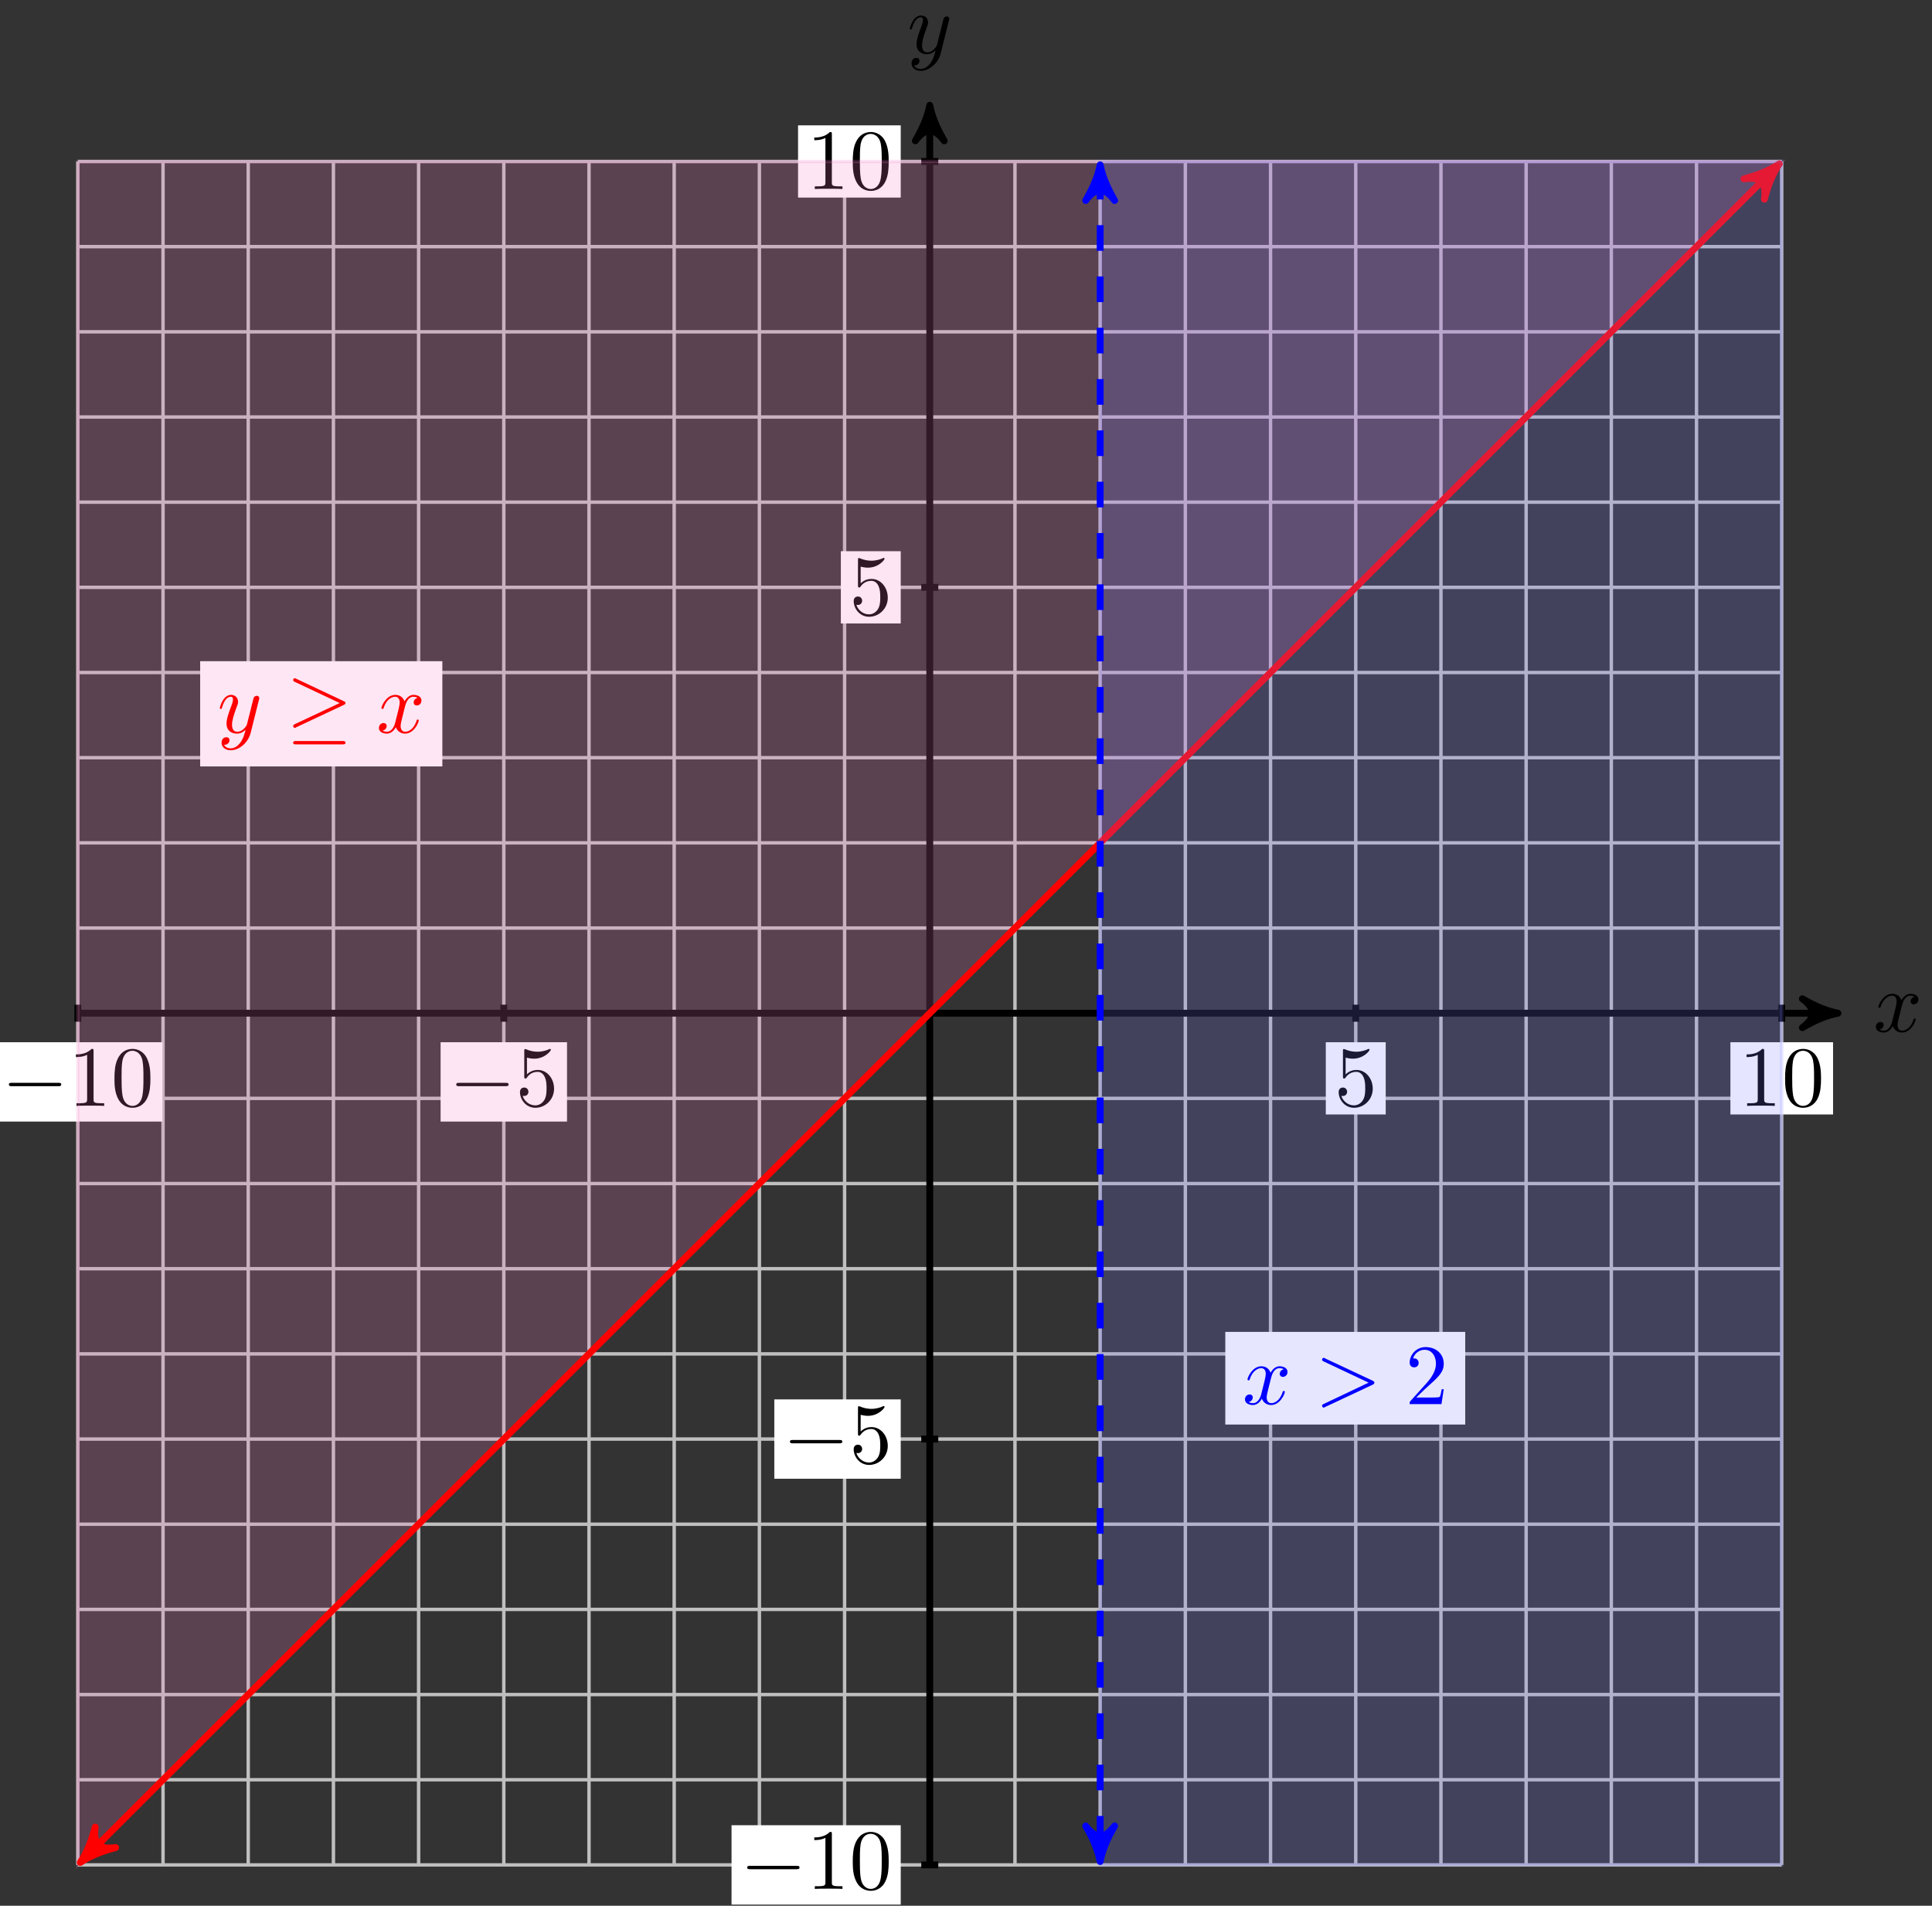
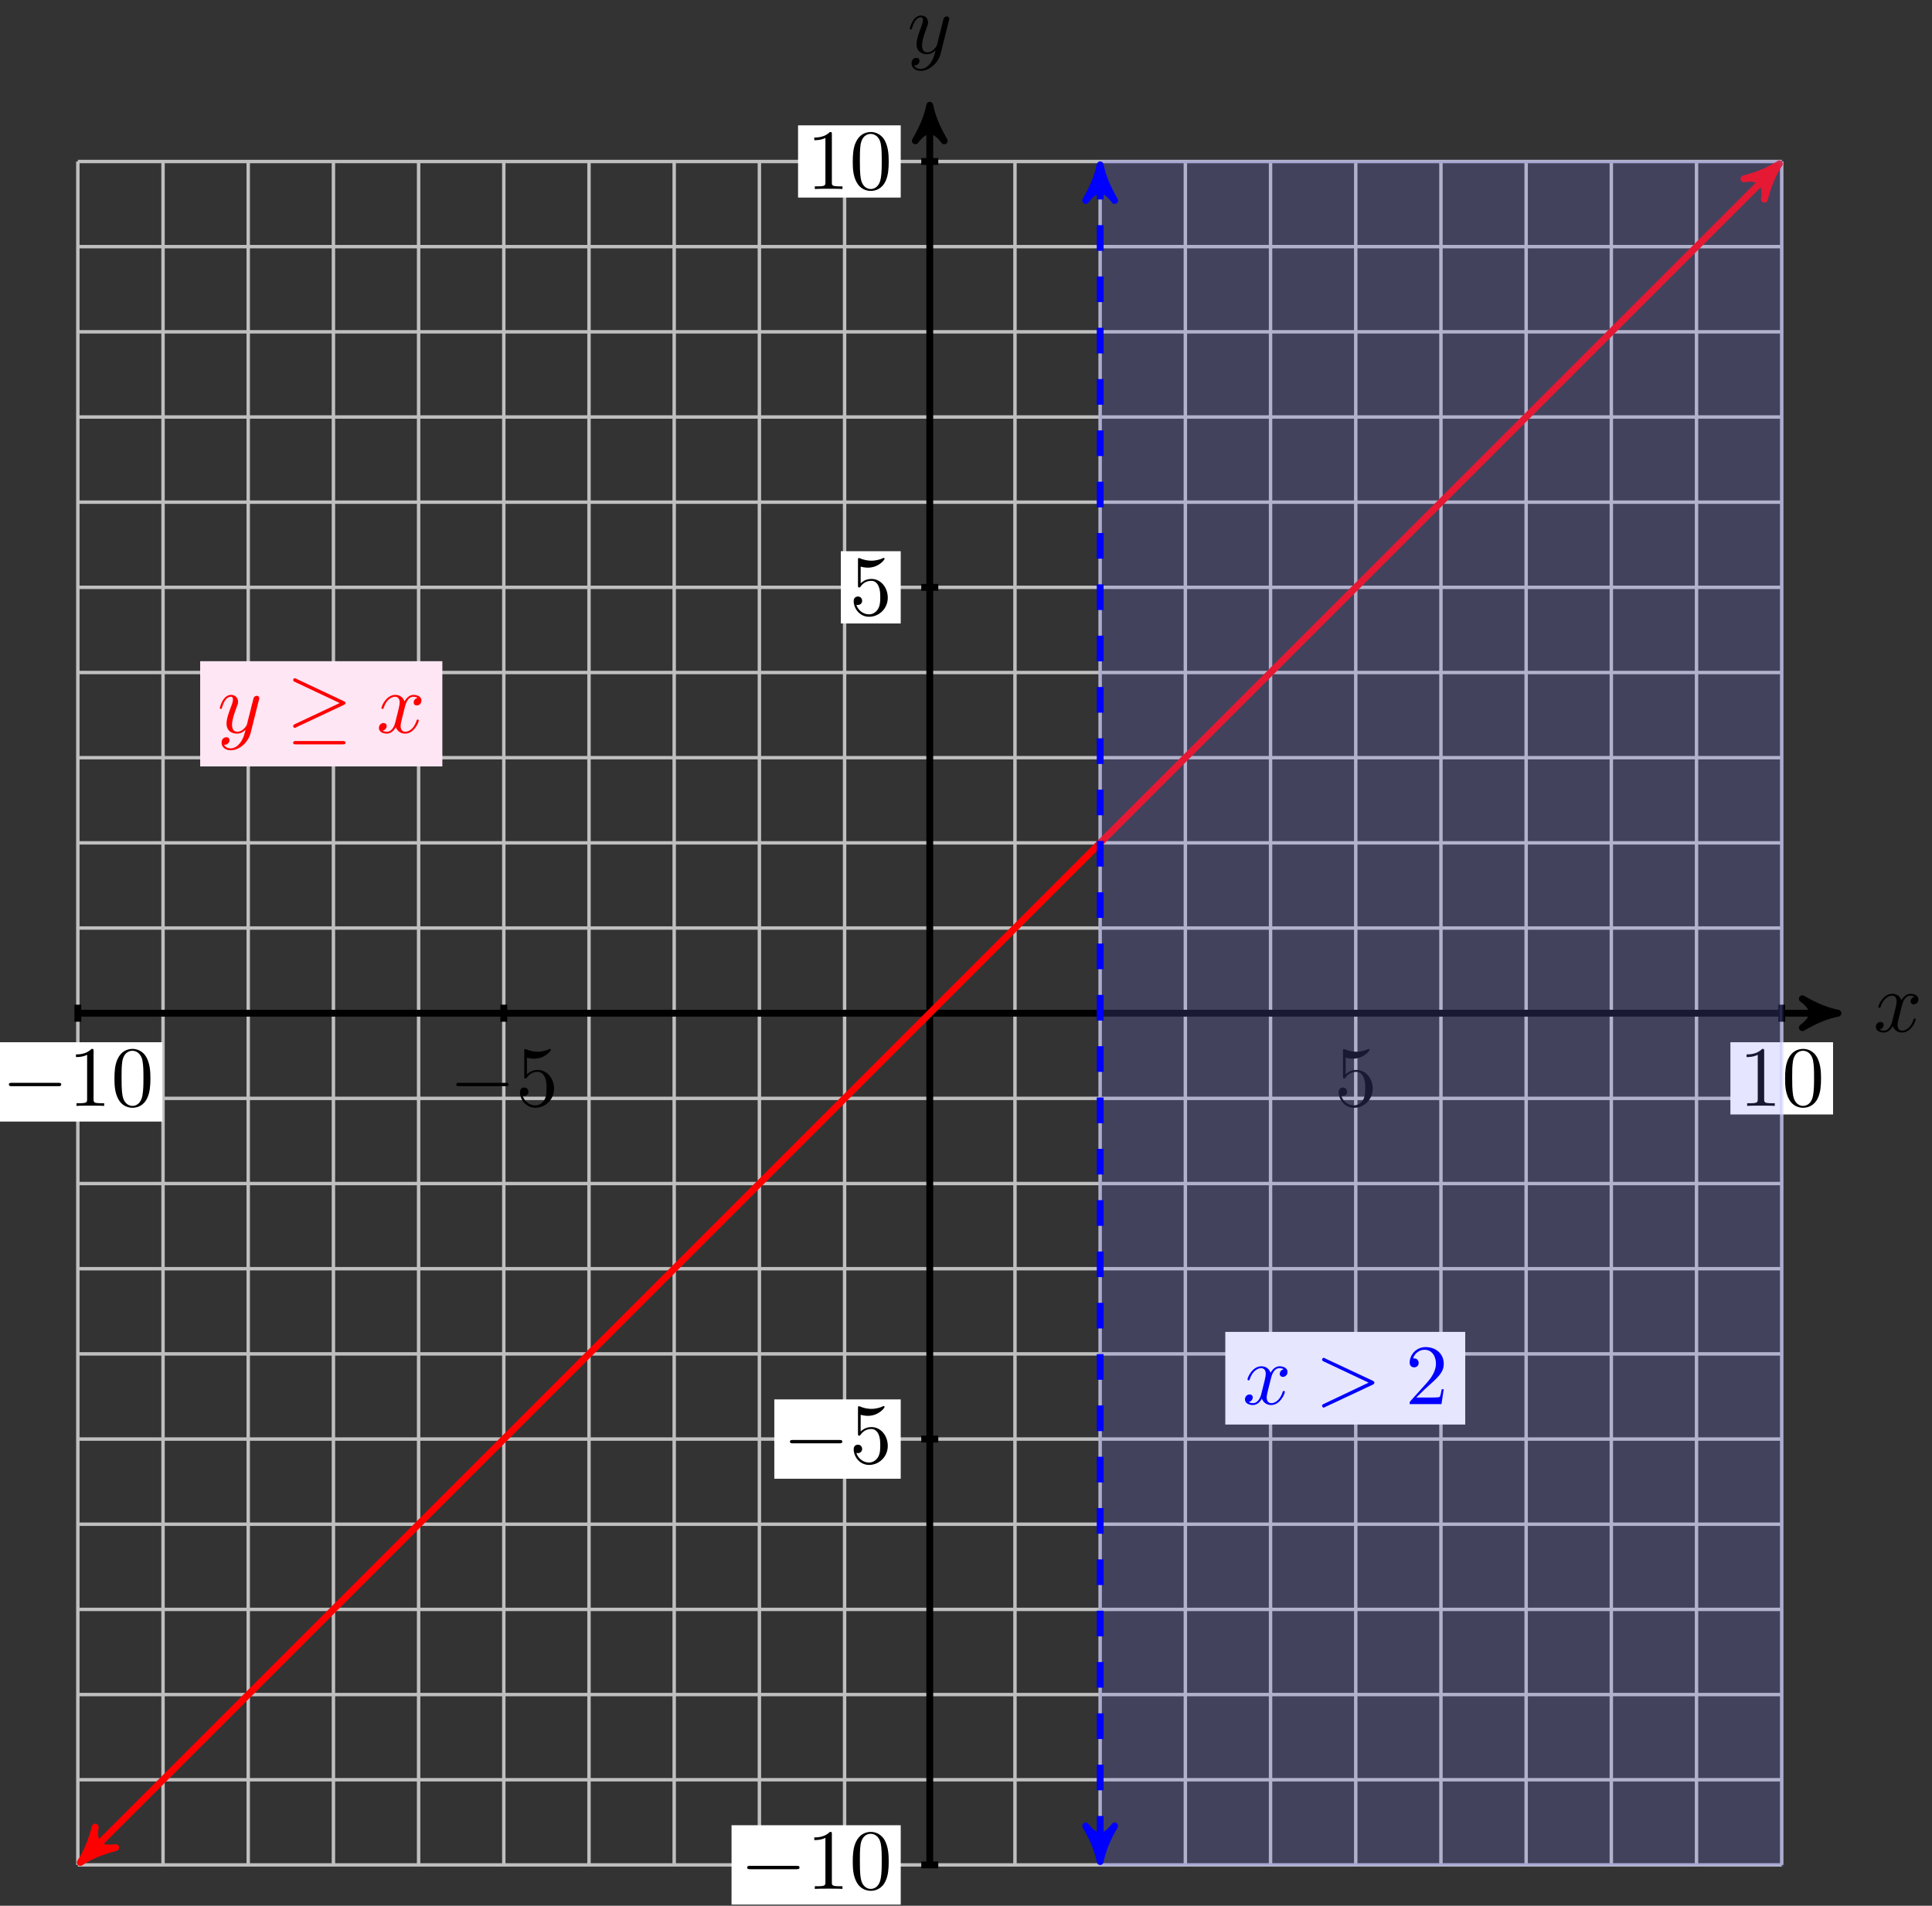
<svg xmlns="http://www.w3.org/2000/svg" xmlns:xlink="http://www.w3.org/1999/xlink" width="225pt" height="222pt" viewBox="0 0 225 222" version="1.1">
  <rect x="0" y="0" width="225" height="222" fill="#333333" stroke="none" />
  <defs>
    <g>
      <symbol overflow="visible" id="glyph0-0">
        <path style="stroke:none;" d="" />
      </symbol>
      <symbol overflow="visible" id="glyph0-1">
        <path style="stroke:none;" d="M 3.328 -3.016 C 3.391 -3.266 3.625 -4.188 4.312 -4.188 C 4.359 -4.188 4.609 -4.188 4.812 -4.062 C 4.531 -4 4.344 -3.766 4.344 -3.516 C 4.344 -3.359 4.453 -3.172 4.719 -3.172 C 4.938 -3.172 5.25 -3.344 5.25 -3.75 C 5.25 -4.266 4.672 -4.406 4.328 -4.406 C 3.75 -4.406 3.406 -3.875 3.281 -3.656 C 3.031 -4.312 2.5 -4.406 2.203 -4.406 C 1.172 -4.406 0.594 -3.125 0.594 -2.875 C 0.594 -2.766 0.703 -2.766 0.719 -2.766 C 0.797 -2.766 0.828 -2.797 0.844 -2.875 C 1.188 -3.938 1.844 -4.188 2.188 -4.188 C 2.375 -4.188 2.719 -4.094 2.719 -3.516 C 2.719 -3.203 2.547 -2.547 2.188 -1.141 C 2.031 -0.531 1.672 -0.109 1.234 -0.109 C 1.172 -0.109 0.953 -0.109 0.734 -0.234 C 0.984 -0.297 1.203 -0.5 1.203 -0.781 C 1.203 -1.047 0.984 -1.125 0.844 -1.125 C 0.531 -1.125 0.297 -0.875 0.297 -0.547 C 0.297 -0.094 0.781 0.109 1.219 0.109 C 1.891 0.109 2.25 -0.594 2.266 -0.641 C 2.391 -0.281 2.75 0.109 3.344 0.109 C 4.375 0.109 4.938 -1.172 4.938 -1.422 C 4.938 -1.531 4.859 -1.531 4.828 -1.531 C 4.734 -1.531 4.719 -1.484 4.688 -1.422 C 4.359 -0.344 3.688 -0.109 3.375 -0.109 C 2.984 -0.109 2.828 -0.422 2.828 -0.766 C 2.828 -0.984 2.875 -1.203 2.984 -1.641 Z M 3.328 -3.016 " />
      </symbol>
      <symbol overflow="visible" id="glyph0-2">
        <path style="stroke:none;" d="M 4.844 -3.797 C 4.891 -3.938 4.891 -3.953 4.891 -4.031 C 4.891 -4.203 4.75 -4.297 4.594 -4.297 C 4.5 -4.297 4.344 -4.234 4.25 -4.094 C 4.234 -4.031 4.141 -3.734 4.109 -3.547 C 4.031 -3.297 3.969 -3.016 3.906 -2.75 L 3.453 -0.953 C 3.422 -0.812 2.984 -0.109 2.328 -0.109 C 1.828 -0.109 1.719 -0.547 1.719 -0.922 C 1.719 -1.375 1.891 -2 2.219 -2.875 C 2.375 -3.281 2.422 -3.391 2.422 -3.594 C 2.422 -4.031 2.109 -4.406 1.609 -4.406 C 0.656 -4.406 0.297 -2.953 0.297 -2.875 C 0.297 -2.766 0.391 -2.766 0.406 -2.766 C 0.516 -2.766 0.516 -2.797 0.562 -2.953 C 0.844 -3.891 1.234 -4.188 1.578 -4.188 C 1.656 -4.188 1.828 -4.188 1.828 -3.875 C 1.828 -3.625 1.719 -3.359 1.656 -3.172 C 1.25 -2.109 1.078 -1.547 1.078 -1.078 C 1.078 -0.188 1.703 0.109 2.297 0.109 C 2.688 0.109 3.016 -0.062 3.297 -0.344 C 3.172 0.172 3.047 0.672 2.656 1.203 C 2.391 1.531 2.016 1.828 1.562 1.828 C 1.422 1.828 0.969 1.797 0.797 1.406 C 0.953 1.406 1.094 1.406 1.219 1.281 C 1.328 1.203 1.422 1.062 1.422 0.875 C 1.422 0.562 1.156 0.531 1.062 0.531 C 0.828 0.531 0.5 0.688 0.5 1.172 C 0.5 1.672 0.938 2.047 1.562 2.047 C 2.578 2.047 3.609 1.141 3.891 0.016 Z M 4.844 -3.797 " />
      </symbol>
      <symbol overflow="visible" id="glyph0-3">
        <path style="stroke:none;" d="M 6.734 -2.266 C 6.844 -2.328 6.922 -2.375 6.922 -2.5 C 6.922 -2.609 6.844 -2.656 6.734 -2.719 L 1.203 -5.312 C 1.078 -5.391 1.062 -5.391 1.031 -5.391 C 0.922 -5.391 0.828 -5.297 0.828 -5.188 C 0.828 -5.094 0.875 -5.031 1.016 -4.969 L 6.25 -2.5 L 1.016 -0.016 C 0.875 0.047 0.828 0.109 0.828 0.203 C 0.828 0.312 0.922 0.406 1.031 0.406 C 1.062 0.406 1.078 0.406 1.203 0.328 Z M 6.734 -2.266 " />
      </symbol>
      <symbol overflow="visible" id="glyph1-0">
        <path style="stroke:none;" d="" />
      </symbol>
      <symbol overflow="visible" id="glyph1-1">
        <path style="stroke:none;" d="M 6.562 -2.297 C 6.734 -2.297 6.922 -2.297 6.922 -2.5 C 6.922 -2.688 6.734 -2.688 6.562 -2.688 L 1.172 -2.688 C 1 -2.688 0.828 -2.688 0.828 -2.5 C 0.828 -2.297 1 -2.297 1.172 -2.297 Z M 6.562 -2.297 " />
      </symbol>
      <symbol overflow="visible" id="glyph1-2">
        <path style="stroke:none;" d="M 6.719 -3.234 C 6.859 -3.297 6.922 -3.359 6.922 -3.453 C 6.922 -3.547 6.875 -3.609 6.719 -3.672 L 1.219 -6.266 C 1.094 -6.344 1.047 -6.344 1.031 -6.344 C 0.906 -6.344 0.828 -6.25 0.828 -6.141 C 0.828 -6.016 0.906 -5.969 1.016 -5.922 L 6.25 -3.453 L 1.031 -1 C 0.844 -0.906 0.828 -0.828 0.828 -0.766 C 0.828 -0.656 0.922 -0.562 1.031 -0.562 C 1.062 -0.562 1.078 -0.562 1.203 -0.641 Z M 6.562 1.359 C 6.734 1.359 6.922 1.359 6.922 1.172 C 6.922 0.969 6.703 0.969 6.562 0.969 L 1.188 0.969 C 1.031 0.969 0.828 0.969 0.828 1.172 C 0.828 1.359 1 1.359 1.172 1.359 Z M 6.562 1.359 " />
      </symbol>
      <symbol overflow="visible" id="glyph2-0">
        <path style="stroke:none;" d="" />
      </symbol>
      <symbol overflow="visible" id="glyph2-1">
        <path style="stroke:none;" d="M 2.938 -6.375 C 2.938 -6.625 2.938 -6.641 2.703 -6.641 C 2.078 -6 1.203 -6 0.891 -6 L 0.891 -5.688 C 1.094 -5.688 1.672 -5.688 2.188 -5.953 L 2.188 -0.781 C 2.188 -0.422 2.156 -0.312 1.266 -0.312 L 0.953 -0.312 L 0.953 0 C 1.297 -0.031 2.156 -0.031 2.562 -0.031 C 2.953 -0.031 3.828 -0.031 4.172 0 L 4.172 -0.312 L 3.859 -0.312 C 2.953 -0.312 2.938 -0.422 2.938 -0.781 Z M 2.938 -6.375 " />
      </symbol>
      <symbol overflow="visible" id="glyph2-2">
        <path style="stroke:none;" d="M 4.578 -3.188 C 4.578 -3.984 4.531 -4.781 4.188 -5.516 C 3.734 -6.484 2.906 -6.641 2.5 -6.641 C 1.891 -6.641 1.172 -6.375 0.75 -5.453 C 0.438 -4.766 0.391 -3.984 0.391 -3.188 C 0.391 -2.438 0.422 -1.547 0.844 -0.781 C 1.266 0.016 2 0.219 2.484 0.219 C 3.016 0.219 3.781 0.016 4.219 -0.938 C 4.531 -1.625 4.578 -2.406 4.578 -3.188 Z M 2.484 0 C 2.094 0 1.5 -0.25 1.328 -1.203 C 1.219 -1.797 1.219 -2.719 1.219 -3.312 C 1.219 -3.953 1.219 -4.609 1.297 -5.141 C 1.484 -6.328 2.234 -6.422 2.484 -6.422 C 2.812 -6.422 3.469 -6.234 3.656 -5.25 C 3.766 -4.688 3.766 -3.938 3.766 -3.312 C 3.766 -2.562 3.766 -1.891 3.656 -1.25 C 3.5 -0.297 2.938 0 2.484 0 Z M 2.484 0 " />
      </symbol>
      <symbol overflow="visible" id="glyph2-3">
        <path style="stroke:none;" d="M 4.469 -2 C 4.469 -3.188 3.656 -4.188 2.578 -4.188 C 2.109 -4.188 1.672 -4.031 1.312 -3.672 L 1.312 -5.625 C 1.516 -5.562 1.844 -5.5 2.156 -5.5 C 3.391 -5.5 4.094 -6.406 4.094 -6.531 C 4.094 -6.594 4.062 -6.641 3.984 -6.641 C 3.984 -6.641 3.953 -6.641 3.906 -6.609 C 3.703 -6.516 3.219 -6.312 2.547 -6.312 C 2.156 -6.312 1.688 -6.391 1.219 -6.594 C 1.141 -6.625 1.125 -6.625 1.109 -6.625 C 1 -6.625 1 -6.547 1 -6.391 L 1 -3.438 C 1 -3.266 1 -3.188 1.141 -3.188 C 1.219 -3.188 1.234 -3.203 1.281 -3.266 C 1.391 -3.422 1.75 -3.969 2.562 -3.969 C 3.078 -3.969 3.328 -3.516 3.406 -3.328 C 3.562 -2.953 3.594 -2.578 3.594 -2.078 C 3.594 -1.719 3.594 -1.125 3.344 -0.703 C 3.109 -0.312 2.734 -0.062 2.281 -0.062 C 1.562 -0.062 0.984 -0.594 0.812 -1.172 C 0.844 -1.172 0.875 -1.156 0.984 -1.156 C 1.312 -1.156 1.484 -1.406 1.484 -1.641 C 1.484 -1.891 1.312 -2.141 0.984 -2.141 C 0.844 -2.141 0.5 -2.062 0.5 -1.609 C 0.5 -0.75 1.188 0.219 2.297 0.219 C 3.453 0.219 4.469 -0.734 4.469 -2 Z M 4.469 -2 " />
      </symbol>
      <symbol overflow="visible" id="glyph2-4">
        <path style="stroke:none;" d="M 1.266 -0.766 L 2.328 -1.797 C 3.875 -3.172 4.469 -3.703 4.469 -4.703 C 4.469 -5.844 3.578 -6.641 2.359 -6.641 C 1.234 -6.641 0.5 -5.719 0.5 -4.828 C 0.5 -4.281 1 -4.281 1.031 -4.281 C 1.203 -4.281 1.547 -4.391 1.547 -4.812 C 1.547 -5.062 1.359 -5.328 1.016 -5.328 C 0.938 -5.328 0.922 -5.328 0.891 -5.312 C 1.109 -5.969 1.656 -6.328 2.234 -6.328 C 3.141 -6.328 3.562 -5.516 3.562 -4.703 C 3.562 -3.906 3.078 -3.125 2.516 -2.5 L 0.609 -0.375 C 0.5 -0.266 0.5 -0.234 0.5 0 L 4.203 0 L 4.469 -1.734 L 4.234 -1.734 C 4.172 -1.438 4.109 -1 4 -0.844 C 3.938 -0.766 3.281 -0.766 3.062 -0.766 Z M 1.266 -0.766 " />
      </symbol>
    </g>
  </defs>
  <g id="surface1">
    <path style="fill:none;stroke-width:0.399;stroke-linecap:butt;stroke-linejoin:miter;stroke:rgb(75%,75%,75%);stroke-opacity:1;stroke-miterlimit:10;" d="M -99.217 -99.217 L 99.216 -99.217 M -99.217 -89.295 L 99.216 -89.295 M -99.217 -79.374 L 99.216 -79.374 M -99.217 -69.452 L 99.216 -69.452 M -99.217 -59.53 L 99.216 -59.53 M -99.217 -49.609 L 99.216 -49.609 M -99.217 -39.687 L 99.216 -39.687 M -99.217 -29.765 L 99.216 -29.765 M -99.217 -19.844 L 99.216 -19.844 M -99.217 -9.922 L 99.216 -9.922 M -99.217 -0 L 99.216 -0 M -99.217 9.921 L 99.216 9.921 M -99.217 19.843 L 99.216 19.843 M -99.217 29.765 L 99.216 29.765 M -99.217 39.686 L 99.216 39.686 M -99.217 49.608 L 99.216 49.608 M -99.217 59.53 L 99.216 59.53 M -99.217 69.451 L 99.216 69.451 M -99.217 79.373 L 99.216 79.373 M -99.217 89.295 L 99.216 89.295 M -99.217 99.213 L 99.216 99.213 M -99.217 -99.217 L -99.217 99.217 M -89.296 -99.217 L -89.296 99.217 M -79.374 -99.217 L -79.374 99.217 M -69.452 -99.217 L -69.452 99.217 M -59.531 -99.217 L -59.531 99.217 M -49.609 -99.217 L -49.609 99.217 M -39.687 -99.217 L -39.687 99.217 M -29.766 -99.217 L -29.766 99.217 M -19.844 -99.217 L -19.844 99.217 M -9.922 -99.217 L -9.922 99.217 M -0.001 -99.217 L -0.001 99.217 M 9.921 -99.217 L 9.921 99.217 M 19.843 -99.217 L 19.843 99.217 M 29.764 -99.217 L 29.764 99.217 M 39.686 -99.217 L 39.686 99.217 M 49.608 -99.217 L 49.608 99.217 M 59.529 -99.217 L 59.529 99.217 M 69.451 -99.217 L 69.451 99.217 M 79.373 -99.217 L 79.373 99.217 M 89.294 -99.217 L 89.294 99.217 M 99.212 -99.217 L 99.212 99.217 " transform="matrix(1,0,0,-1,108.282,118.027)" />
    <path style="fill:none;stroke-width:0.797;stroke-linecap:butt;stroke-linejoin:miter;stroke:rgb(0%,0%,0%);stroke-opacity:1;stroke-miterlimit:10;" d="M -99.217 -0 L 104.728 -0 " transform="matrix(1,0,0,-1,108.282,118.027)" />
    <path style="fill-rule:nonzero;fill:rgb(0%,0%,0%);fill-opacity:1;stroke-width:0.797;stroke-linecap:butt;stroke-linejoin:round;stroke:rgb(0%,0%,0%);stroke-opacity:1;stroke-miterlimit:10;" d="M 1.037 -0 C -0.26 0.258 -1.553 0.777 -3.108 1.683 C -1.553 0.519 -1.553 -0.52 -3.108 -1.684 C -1.553 -0.778 -0.26 -0.258 1.037 -0 Z M 1.037 -0 " transform="matrix(1,0,0,-1,213.01,118.027)" />
    <g style="fill:rgb(0%,0%,0%);fill-opacity:1;">
      <use xlink:href="#glyph0-1" x="218.164" y="120.172" />
    </g>
    <path style="fill:none;stroke-width:0.797;stroke-linecap:butt;stroke-linejoin:miter;stroke:rgb(0%,0%,0%);stroke-opacity:1;stroke-miterlimit:10;" d="M -0.001 -99.217 L -0.001 104.724 " transform="matrix(1,0,0,-1,108.282,118.027)" />
    <path style="fill-rule:nonzero;fill:rgb(0%,0%,0%);fill-opacity:1;stroke-width:0.797;stroke-linecap:butt;stroke-linejoin:round;stroke:rgb(0%,0%,0%);stroke-opacity:1;stroke-miterlimit:10;" d="M 1.037 0.001 C -0.26 0.258 -1.553 0.778 -3.107 1.684 C -1.553 0.516 -1.553 -0.519 -3.107 -1.683 C -1.553 -0.777 -0.26 -0.257 1.037 0.001 Z M 1.037 0.001 " transform="matrix(0,-1,-1,0,108.282,13.299)" />
    <g style="fill:rgb(0%,0%,0%);fill-opacity:1;">
      <use xlink:href="#glyph0-2" x="105.661" y="6.208" />
    </g>
    <path style="fill:none;stroke-width:0.797;stroke-linecap:butt;stroke-linejoin:miter;stroke:rgb(0%,0%,0%);stroke-opacity:1;stroke-miterlimit:10;" d="M -99.217 0.992 L -99.217 -0.992 " transform="matrix(1,0,0,-1,108.282,118.027)" />
    <path style=" stroke:none;fill-rule:nonzero;fill:rgb(100%,100%,100%);fill-opacity:1;" d="M -0.789 130.652 L 18.918 130.652 L 18.918 121.41 L -0.789 121.41 Z M -0.789 130.652 " />
    <g style="fill:rgb(0%,0%,0%);fill-opacity:1;">
      <use xlink:href="#glyph1-1" x="0.209" y="128.827" />
    </g>
    <g style="fill:rgb(0%,0%,0%);fill-opacity:1;">
      <use xlink:href="#glyph2-1" x="7.958" y="128.827" />
      <use xlink:href="#glyph2-2" x="12.939" y="128.827" />
    </g>
    <path style="fill:none;stroke-width:0.797;stroke-linecap:butt;stroke-linejoin:miter;stroke:rgb(0%,0%,0%);stroke-opacity:1;stroke-miterlimit:10;" d="M 0.992 -99.217 L -0.993 -99.217 " transform="matrix(1,0,0,-1,108.282,118.027)" />
    <path style=" stroke:none;fill-rule:nonzero;fill:rgb(100%,100%,100%);fill-opacity:1;" d="M 85.195 221.867 L 104.898 221.867 L 104.898 212.621 L 85.195 212.621 Z M 85.195 221.867 " />
    <g style="fill:rgb(0%,0%,0%);fill-opacity:1;">
      <use xlink:href="#glyph1-1" x="86.19" y="220.04" />
    </g>
    <g style="fill:rgb(0%,0%,0%);fill-opacity:1;">
      <use xlink:href="#glyph2-1" x="93.94" y="220.04" />
      <use xlink:href="#glyph2-2" x="98.921" y="220.04" />
    </g>
    <path style="fill:none;stroke-width:0.797;stroke-linecap:butt;stroke-linejoin:miter;stroke:rgb(0%,0%,0%);stroke-opacity:1;stroke-miterlimit:10;" d="M -49.609 0.992 L -49.609 -0.992 " transform="matrix(1,0,0,-1,108.282,118.027)" />
-     <path style=" stroke:none;fill-rule:nonzero;fill:rgb(100%,100%,100%);fill-opacity:1;" d="M 51.312 130.652 L 66.035 130.652 L 66.035 121.41 L 51.312 121.41 Z M 51.312 130.652 " />
    <g style="fill:rgb(0%,0%,0%);fill-opacity:1;">
      <use xlink:href="#glyph1-1" x="52.308" y="128.827" />
    </g>
    <g style="fill:rgb(0%,0%,0%);fill-opacity:1;">
      <use xlink:href="#glyph2-3" x="60.057" y="128.827" />
    </g>
    <path style="fill:none;stroke-width:0.797;stroke-linecap:butt;stroke-linejoin:miter;stroke:rgb(0%,0%,0%);stroke-opacity:1;stroke-miterlimit:10;" d="M 0.992 -49.609 L -0.993 -49.609 " transform="matrix(1,0,0,-1,108.282,118.027)" />
    <path style=" stroke:none;fill-rule:nonzero;fill:rgb(100%,100%,100%);fill-opacity:1;" d="M 90.176 172.258 L 104.898 172.258 L 104.898 163.016 L 90.176 163.016 Z M 90.176 172.258 " />
    <g style="fill:rgb(0%,0%,0%);fill-opacity:1;">
      <use xlink:href="#glyph1-1" x="91.172" y="170.431" />
    </g>
    <g style="fill:rgb(0%,0%,0%);fill-opacity:1;">
      <use xlink:href="#glyph2-3" x="98.921" y="170.431" />
    </g>
-     <path style="fill:none;stroke-width:0.797;stroke-linecap:butt;stroke-linejoin:miter;stroke:rgb(0%,0%,0%);stroke-opacity:1;stroke-miterlimit:10;" d="M 49.608 0.992 L 49.608 -0.992 " transform="matrix(1,0,0,-1,108.282,118.027)" />
-     <path style=" stroke:none;fill-rule:nonzero;fill:rgb(100%,100%,100%);fill-opacity:1;" d="M 154.402 129.824 L 161.379 129.824 L 161.379 121.41 L 154.402 121.41 Z M 154.402 129.824 " />
    <g style="fill:rgb(0%,0%,0%);fill-opacity:1;">
      <use xlink:href="#glyph2-3" x="155.4" y="128.827" />
    </g>
    <path style="fill:none;stroke-width:0.797;stroke-linecap:butt;stroke-linejoin:miter;stroke:rgb(0%,0%,0%);stroke-opacity:1;stroke-miterlimit:10;" d="M 0.992 49.608 L -0.993 49.608 " transform="matrix(1,0,0,-1,108.282,118.027)" />
    <path style=" stroke:none;fill-rule:nonzero;fill:rgb(100%,100%,100%);fill-opacity:1;" d="M 97.926 72.625 L 104.898 72.625 L 104.898 64.211 L 97.926 64.211 Z M 97.926 72.625 " />
    <g style="fill:rgb(0%,0%,0%);fill-opacity:1;">
      <use xlink:href="#glyph2-3" x="98.921" y="71.628" />
    </g>
    <path style="fill:none;stroke-width:0.797;stroke-linecap:butt;stroke-linejoin:miter;stroke:rgb(0%,0%,0%);stroke-opacity:1;stroke-miterlimit:10;" d="M 99.216 0.992 L 99.216 -0.992 " transform="matrix(1,0,0,-1,108.282,118.027)" />
    <path style=" stroke:none;fill-rule:nonzero;fill:rgb(100%,100%,100%);fill-opacity:1;" d="M 201.523 129.824 L 213.477 129.824 L 213.477 121.41 L 201.523 121.41 Z M 201.523 129.824 " />
    <g style="fill:rgb(0%,0%,0%);fill-opacity:1;">
      <use xlink:href="#glyph2-1" x="202.518" y="128.827" />
      <use xlink:href="#glyph2-2" x="207.499" y="128.827" />
    </g>
    <path style="fill:none;stroke-width:0.797;stroke-linecap:butt;stroke-linejoin:miter;stroke:rgb(0%,0%,0%);stroke-opacity:1;stroke-miterlimit:10;" d="M 0.992 99.217 L -0.993 99.217 " transform="matrix(1,0,0,-1,108.282,118.027)" />
    <path style=" stroke:none;fill-rule:nonzero;fill:rgb(100%,100%,100%);fill-opacity:1;" d="M 92.941 23.016 L 104.898 23.016 L 104.898 14.602 L 92.941 14.602 Z M 92.941 23.016 " />
    <g style="fill:rgb(0%,0%,0%);fill-opacity:1;">
      <use xlink:href="#glyph2-1" x="93.94" y="22.02" />
      <use xlink:href="#glyph2-2" x="98.921" y="22.02" />
    </g>
-     <path style="fill-rule:nonzero;fill:rgb(96.274%,50%,77.449%);fill-opacity:0.2;stroke-width:0.399;stroke-linecap:butt;stroke-linejoin:miter;stroke:rgb(96.274%,50%,77.449%);stroke-opacity:0.2;stroke-miterlimit:10;" d="M -99.217 -99.217 L 99.216 99.217 L -99.217 99.217 Z M -99.217 -99.217 " transform="matrix(1,0,0,-1,108.282,118.027)" />
    <path style="fill:none;stroke-width:0.797;stroke-linecap:butt;stroke-linejoin:miter;stroke:rgb(100%,0%,0%);stroke-opacity:1;stroke-miterlimit:10;" d="M -98.202 -98.201 L 98.201 98.201 " transform="matrix(1,0,0,-1,108.282,118.027)" />
    <path style="fill-rule:nonzero;fill:rgb(100%,0%,0%);fill-opacity:1;stroke-width:0.797;stroke-linecap:butt;stroke-linejoin:round;stroke:rgb(100%,0%,0%);stroke-opacity:1;stroke-miterlimit:10;" d="M 1.034 -0 C -0.259 0.259 -1.554 0.776 -3.109 1.685 C -1.554 0.516 -1.554 -0.517 -3.109 -1.685 C -1.554 -0.776 -0.259 -0.26 1.034 -0 Z M 1.034 -0 " transform="matrix(-0.707,0.707,0.707,0.707,10.079,216.23)" />
    <path style="fill-rule:nonzero;fill:rgb(100%,0%,0%);fill-opacity:1;stroke-width:0.797;stroke-linecap:butt;stroke-linejoin:round;stroke:rgb(100%,0%,0%);stroke-opacity:1;stroke-miterlimit:10;" d="M 1.038 0 C -0.26 0.26 -1.556 0.776 -3.108 1.682 C -1.556 0.517 -1.553 -0.519 -3.108 -1.682 C -1.556 -0.776 -0.26 -0.259 1.038 0 Z M 1.038 0 " transform="matrix(0.707,-0.707,-0.707,-0.707,206.485,19.824)" />
    <path style=" stroke:none;fill-rule:nonzero;fill:rgb(99.254%,90.001%,95.49%);fill-opacity:1;" d="M 23.312 89.281 L 51.516 89.281 L 51.516 77.023 L 23.312 77.023 Z M 23.312 89.281 " />
    <g style="fill:rgb(100%,0%,0%);fill-opacity:1;">
      <use xlink:href="#glyph0-2" x="25.303" y="85.351" />
    </g>
    <g style="fill:rgb(100%,0%,0%);fill-opacity:1;">
      <use xlink:href="#glyph1-2" x="33.313" y="85.351" />
    </g>
    <g style="fill:rgb(100%,0%,0%);fill-opacity:1;">
      <use xlink:href="#glyph0-1" x="43.83" y="85.351" />
    </g>
    <path style="fill-rule:nonzero;fill:rgb(50%,50%,100%);fill-opacity:0.2;stroke-width:0.399;stroke-linecap:butt;stroke-linejoin:miter;stroke:rgb(50%,50%,100%);stroke-opacity:0.2;stroke-miterlimit:10;" d="M 19.843 99.217 L 19.843 -99.217 L 99.216 -99.217 L 99.216 99.217 Z M 19.843 99.217 " transform="matrix(1,0,0,-1,108.282,118.027)" />
    <path style="fill:none;stroke-width:0.797;stroke-linecap:butt;stroke-linejoin:miter;stroke:rgb(0%,0%,100%);stroke-opacity:1;stroke-dasharray:2.989,2.989;stroke-miterlimit:10;" d="M 19.843 97.779 L 19.843 -97.78 " transform="matrix(1,0,0,-1,108.282,118.027)" />
    <path style="fill-rule:nonzero;fill:rgb(0%,0%,100%);fill-opacity:1;stroke-width:0.797;stroke-linecap:butt;stroke-linejoin:round;stroke:rgb(0%,0%,100%);stroke-opacity:1;stroke-miterlimit:10;" d="M 1.037 0 C -0.26 0.258 -1.553 0.778 -3.107 1.684 C -1.553 0.52 -1.553 -0.519 -3.107 -1.683 C -1.553 -0.777 -0.26 -0.257 1.037 0 Z M 1.037 0 " transform="matrix(0,-1,-1,0,128.125,20.244)" />
    <path style="fill-rule:nonzero;fill:rgb(0%,0%,100%);fill-opacity:1;stroke-width:0.797;stroke-linecap:butt;stroke-linejoin:round;stroke:rgb(0%,0%,100%);stroke-opacity:1;stroke-miterlimit:10;" d="M 1.038 -0 C -0.259 0.257 -1.556 0.777 -3.107 1.683 C -1.556 0.519 -1.556 -0.52 -3.107 -1.684 C -1.556 -0.778 -0.259 -0.258 1.038 -0 Z M 1.038 -0 " transform="matrix(0,1,1,0,128.125,215.81)" />
    <path style=" stroke:none;fill-rule:nonzero;fill:rgb(89.999%,89.999%,100%);fill-opacity:1;" d="M 142.699 165.945 L 170.641 165.945 L 170.641 155.152 L 142.699 155.152 Z M 142.699 165.945 " />
    <g style="fill:rgb(0%,0%,100%);fill-opacity:1;">
      <use xlink:href="#glyph0-1" x="144.691" y="163.564" />
    </g>
    <g style="fill:rgb(0%,0%,100%);fill-opacity:1;">
      <use xlink:href="#glyph0-3" x="153.139" y="163.564" />
    </g>
    <g style="fill:rgb(0%,0%,100%);fill-opacity:1;">
      <use xlink:href="#glyph2-4" x="163.669" y="163.564" />
    </g>
  </g>
</svg>